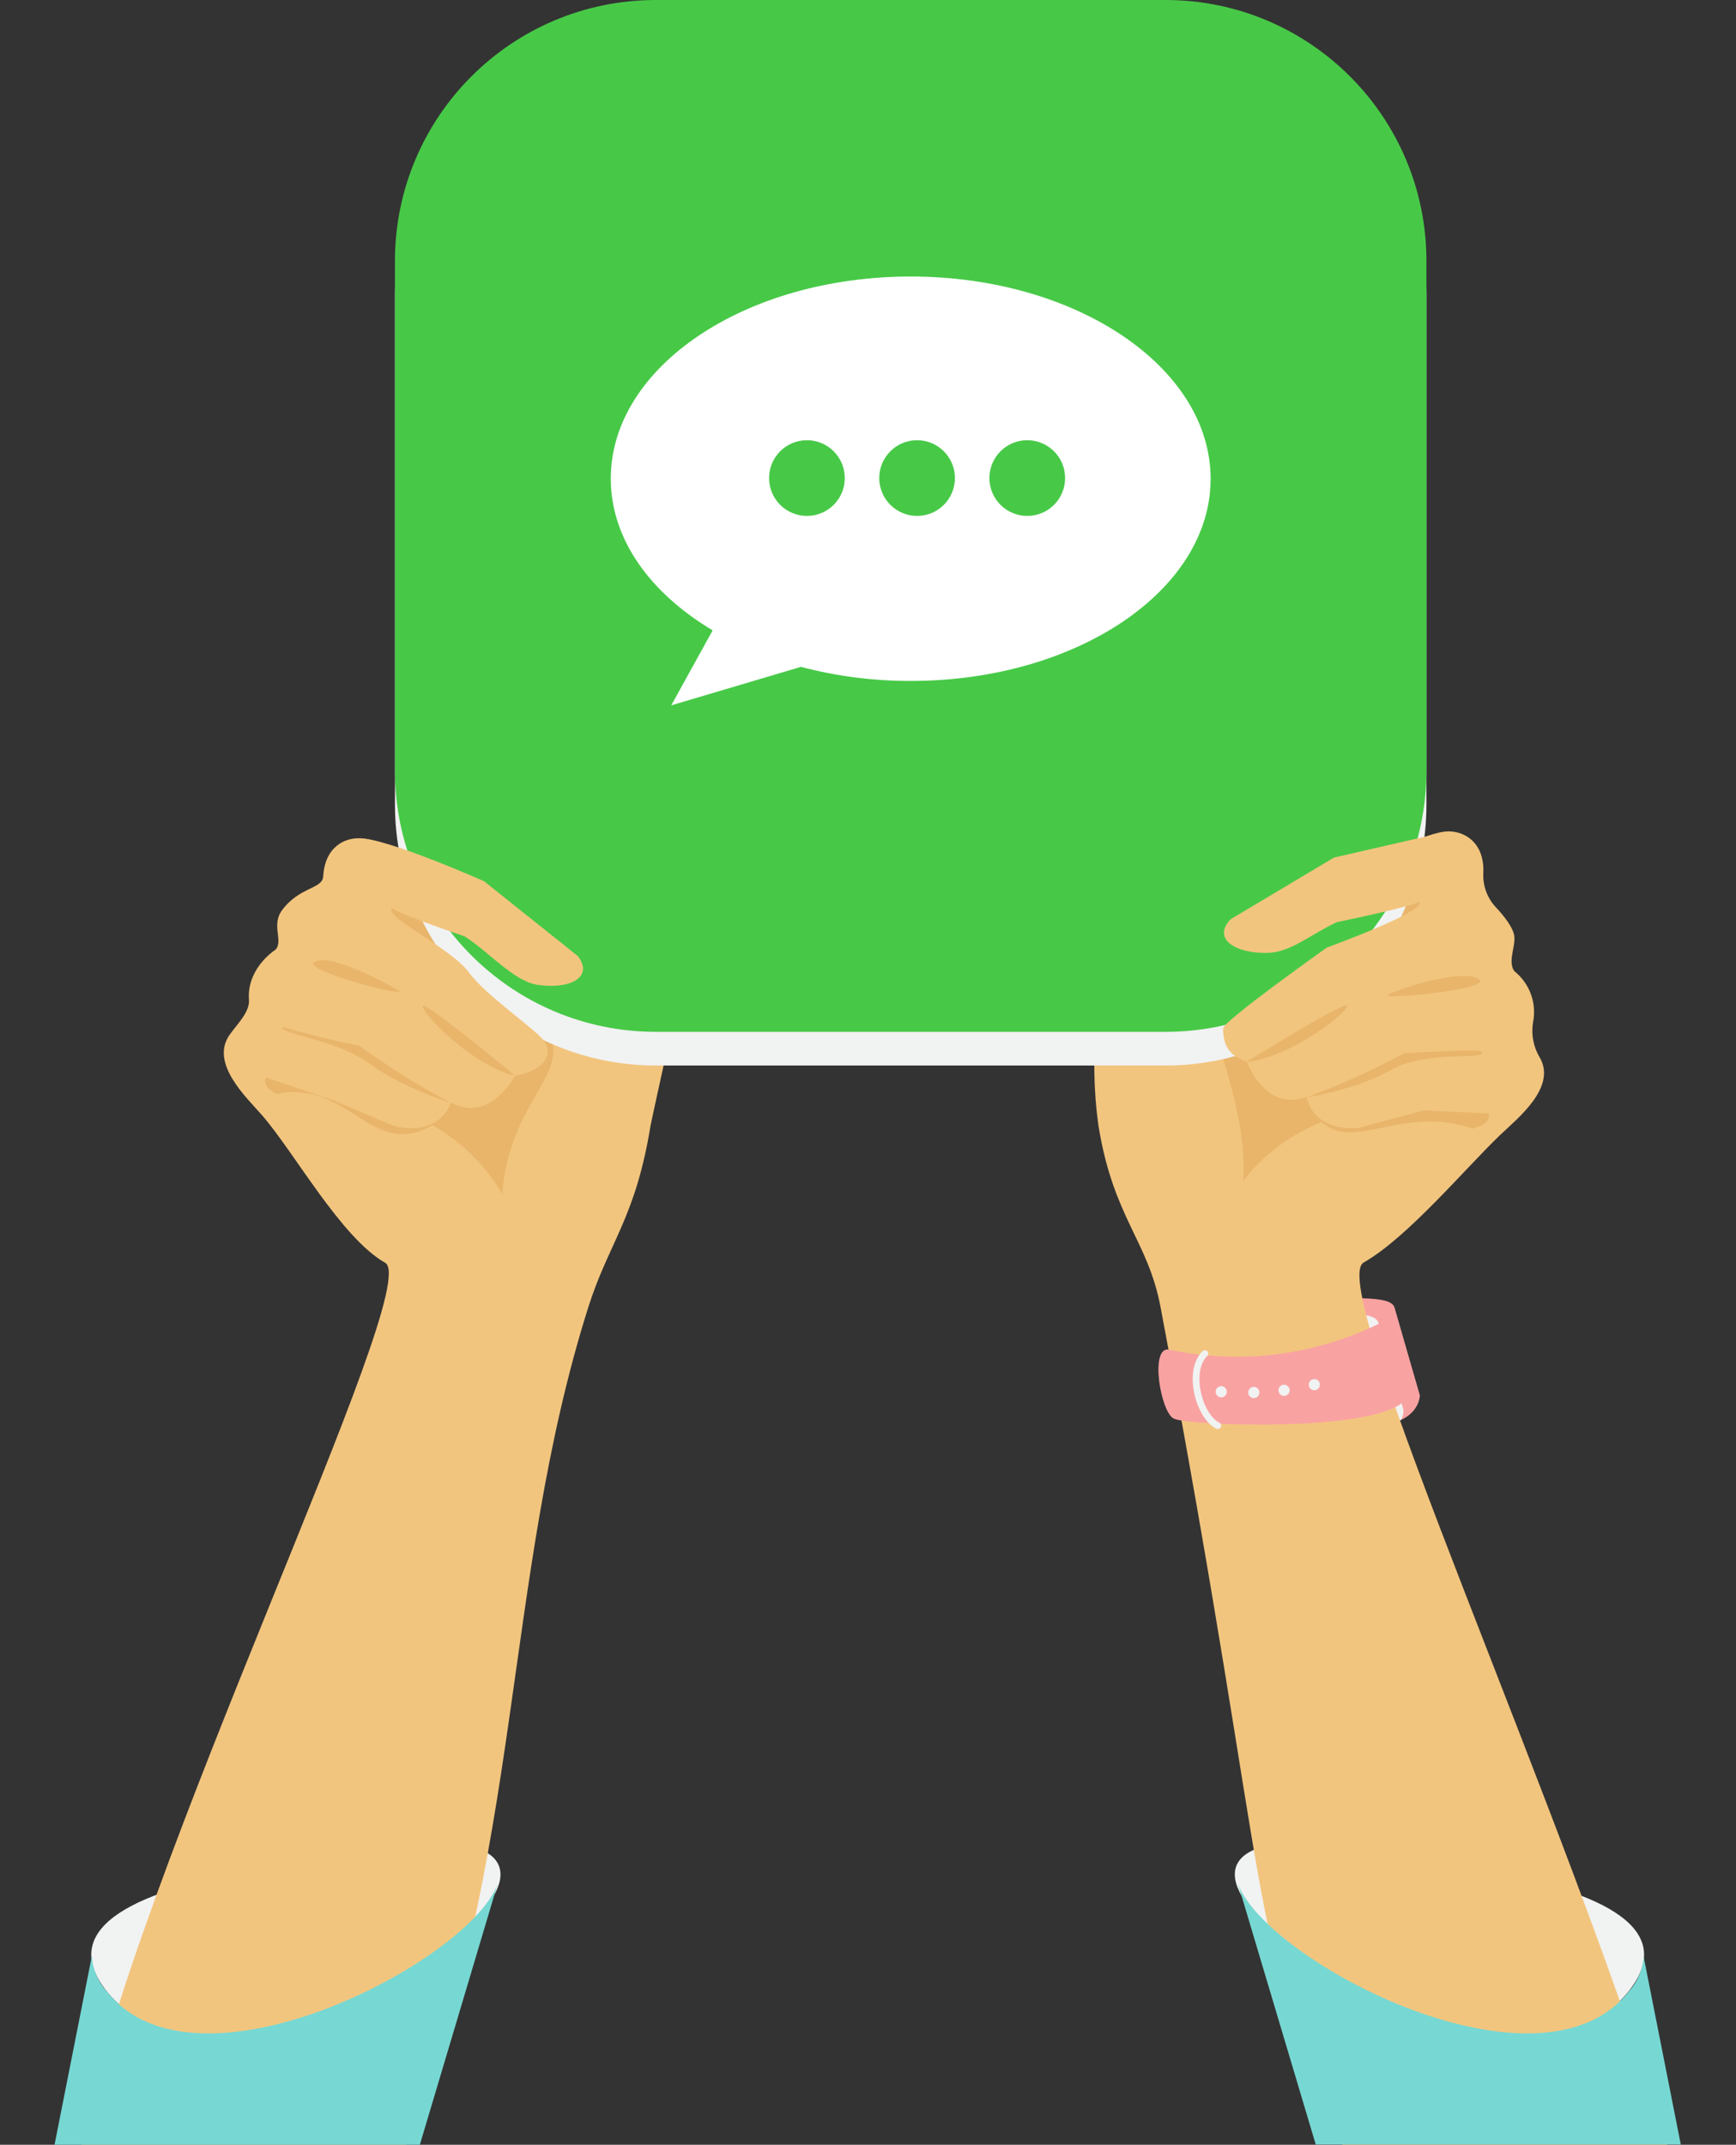
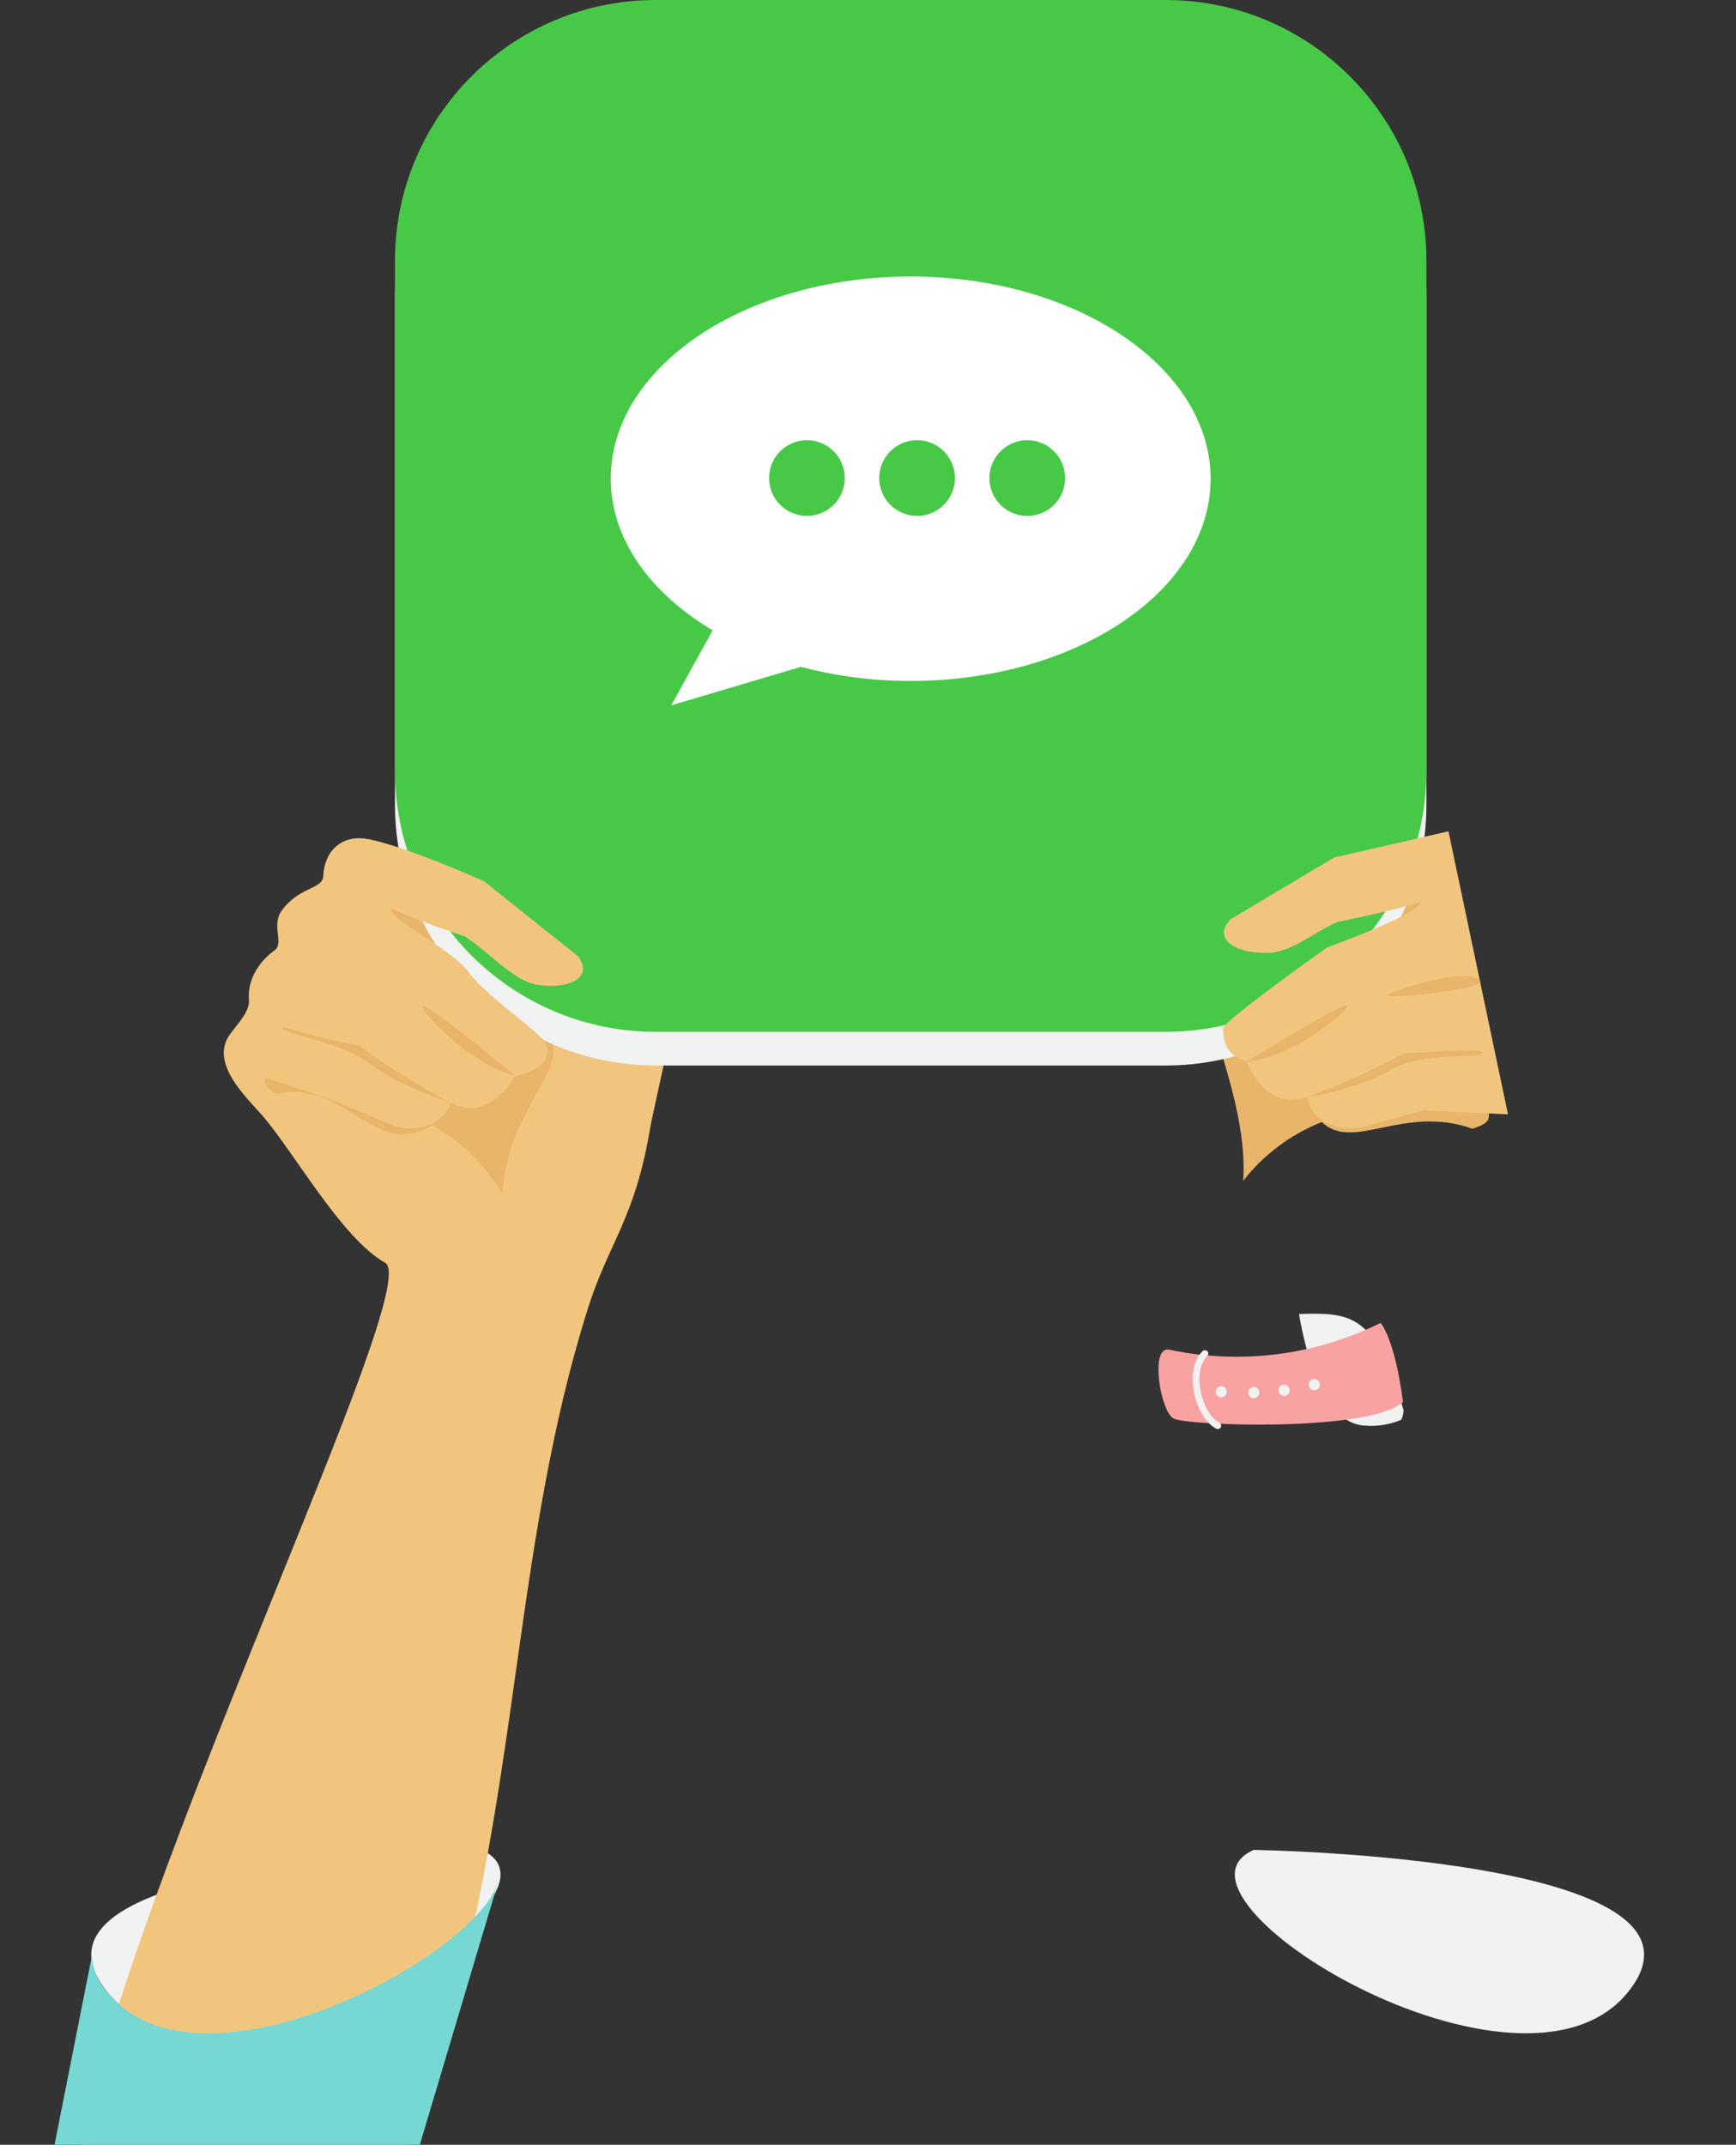
<svg xmlns="http://www.w3.org/2000/svg" height="318.4" preserveAspectRatio="xMidYMid meet" version="1.0" viewBox="-8.1 0.0 257.8 318.4" width="257.8" zoomAndPan="magnify">
  <rect x="-8.1" y="0.0" width="257.8" height="318.4" fill="#333333" stroke="none" />
  <defs>
    <clipPath id="a">
-       <path d="M 154 123 L 240 123 L 240 318.449 L 154 318.449 Z M 154 123" />
-     </clipPath>
+       </clipPath>
    <clipPath id="b">
      <path d="M 4 124 L 96 124 L 96 318.449 L 4 318.449 Z M 4 124" />
    </clipPath>
    <clipPath id="c">
      <path d="M 175 279 L 241.5 279 L 241.5 318.449 L 175 318.449 Z M 175 279" />
    </clipPath>
    <clipPath id="d">
      <path d="M 0 279 L 66 279 L 66 318.449 L 0 318.449 Z M 0 279" />
    </clipPath>
  </defs>
  <g>
    <g id="change1_1">
-       <path d="M 184.5 192.891 C 184.5 192.891 186.5 211.391 194.648 211.641 C 202.801 211.891 202.75 207.141 202.75 207.141 C 202.75 207.141 199.5 195.891 199 194.141 C 198.5 192.391 193.898 192.66 184.5 192.891" fill="#f9a2a2" />
-     </g>
+       </g>
    <g id="change2_1">
-       <path d="M 184.809 195.07 C 185.629 199.969 188.238 211.449 194.648 211.641 C 196.469 211.777 198.297 211.48 199.98 210.781 C 200.191 210.344 200.312 209.871 200.34 209.391 C 200.34 209.391 197.09 198.141 196.602 196.391 C 196.16 194.82 192.379 194.871 184.809 195.07" fill="#f1f2f2" />
+       <path d="M 184.809 195.07 C 185.629 199.969 188.238 211.449 194.648 211.641 C 196.469 211.777 198.297 211.48 199.98 210.781 C 200.191 210.344 200.312 209.871 200.34 209.391 C 196.16 194.82 192.379 194.871 184.809 195.07" fill="#f1f2f2" />
    </g>
    <g id="change2_2">
      <path d="M 178.078 274.629 C 162.25 281.629 217.871 315.629 233.75 295.629 C 249.629 275.629 178.078 274.629 178.078 274.629" fill="#f1f2f2" />
    </g>
    <g clip-path="url(#a)" id="change3_4">
      <path d="M 194.41 187.422 C 200.941 183.719 209.512 173.422 214.75 168.422 C 217.25 166.031 223.129 161.422 220.551 156.98 C 219.621 155.426 219.266 153.598 219.551 151.809 C 220.141 148.945 219.07 145.992 216.781 144.172 C 215.781 142.762 216.949 140.641 216.781 139 C 216.648 137.801 215.371 136.09 213.98 134.629 C 212.715 133.242 212.066 131.402 212.18 129.531 C 212.34 125.141 209.469 123.422 207.031 123.422 C 200.398 123.422 178.031 138.852 164.84 151.98 C 166.109 129.078 155.68 129.621 155.281 131.922 C 154.75 134.922 156.121 141.738 154.781 151.289 C 154.211 156.574 154.293 161.906 155.031 167.172 C 157.281 180.922 162.391 184.09 164.27 194.172 C 181.27 284.469 176.762 286.332 191.27 318.449 L 239.5 318.449 C 225.262 270.891 188.531 190.75 194.41 187.422" fill="#f2c57e" />
    </g>
    <g id="change1_2">
      <path d="M 165.41 200.34 C 162.66 200.059 164.238 209.5 166.16 210.578 C 168.078 211.66 195.25 212.641 200.25 208.141 C 199 198.57 196.922 196.391 196.922 196.391 C 187.168 201.238 176.059 202.633 165.41 200.34" fill="#f9a2a2" />
    </g>
    <g id="change2_3">
      <path d="M 187.078 204.73 C 186.621 204.73 186.25 205.102 186.25 205.559 C 186.25 206.02 186.621 206.391 187.078 206.391 C 187.539 206.391 187.91 206.02 187.91 205.559 C 187.91 205.102 187.539 204.73 187.078 204.73" fill="#f1f2f2" />
    </g>
    <g id="change2_4">
      <path d="M 182.488 205.57 C 182.035 205.621 181.707 206.035 181.762 206.488 C 181.812 206.945 182.227 207.273 182.68 207.219 C 183.137 207.164 183.461 206.754 183.41 206.301 C 183.359 205.844 182.945 205.52 182.492 205.57 C 182.492 205.57 182.488 205.57 182.488 205.57" fill="#f1f2f2" />
    </g>
    <g id="change2_5">
      <path d="M 178 205.898 C 177.547 205.953 177.219 206.363 177.27 206.82 C 177.32 207.273 177.734 207.602 178.188 207.551 C 178.641 207.496 178.965 207.094 178.922 206.641 C 178.871 206.184 178.465 205.852 178.012 205.898 C 178.008 205.898 178.004 205.898 178 205.898" fill="#f1f2f2" />
    </g>
    <g id="change2_6">
      <path d="M 173.16 205.789 C 172.703 205.844 172.379 206.254 172.43 206.711 C 172.484 207.164 172.895 207.492 173.352 207.438 C 173.805 207.387 174.133 206.977 174.078 206.52 C 174.027 206.062 173.617 205.738 173.16 205.789" fill="#f1f2f2" />
    </g>
    <g id="change2_7">
      <path d="M 172.75 212.148 C 172.676 212.148 172.602 212.133 172.527 212.098 C 170.934 211.309 169.574 208.98 169.148 206.301 C 168.762 203.875 169.246 201.793 170.48 200.586 C 170.68 200.391 170.992 200.395 171.188 200.59 C 171.383 200.785 171.379 201.105 171.18 201.297 C 170.184 202.277 169.801 204.043 170.137 206.145 C 170.508 208.48 171.676 210.562 172.973 211.203 C 173.219 211.324 173.32 211.625 173.199 211.871 C 173.109 212.051 172.934 212.148 172.75 212.148" fill="#f1f2f2" />
    </g>
    <g id="change4_1">
      <path d="M 205 126.41 L 171.23 134.148 C 170.25 134.375 169.637 135.352 169.863 136.332 C 169.895 136.465 169.938 136.598 170 136.719 C 171.922 139.988 176.211 141.102 180.5 140.238 C 180.5 140.238 198.719 137.809 200.641 136.93 C 202.719 139.289 179.078 149.43 172.449 152.199 C 171.449 152.641 177.262 165.02 176.512 175.309 C 179.555 171.406 183.586 168.391 188.191 166.57 C 192.84 171.07 200.34 163.91 210.578 167.57 C 213.988 166.43 213.051 165.809 212.328 162.289 L 205 126.41" fill="#e8b56b" />
    </g>
    <g id="change2_8">
      <path d="M 63.418 274.629 C 63.418 274.629 -8.121 275.629 7.75 295.629 C 23.621 315.629 79.25 281.641 63.418 274.629" fill="#f1f2f2" />
    </g>
    <g clip-path="url(#b)" id="change3_1">
      <path d="M 88.5 167.16 C 88.66 166.16 95.121 137.09 95.68 134.059 C 96.09 131.77 85.512 128.641 78.68 151.969 C 70.879 135.102 52.18 125.059 45.582 124.469 C 43.148 124.25 40.141 125.711 39.898 130.102 C 39.809 131.98 36.371 131.641 33.801 135.102 C 32.16 137.289 33.949 139.609 32.871 140.93 C 30.129 142.859 28.641 145.629 28.871 148.43 C 29.02 150.238 27.051 152.121 26.012 153.602 C 23.012 157.828 28.488 162.898 30.77 165.512 C 35.539 170.949 42.551 183.762 49.09 187.461 C 55 190.75 11.52 278.469 4 318.391 L 52.25 318.391 C 69.57 276.129 66.5 234.391 79.25 194.109 C 82.332 184.379 86.25 180.91 88.5 167.16" fill="#f2c57e" />
    </g>
    <g id="change4_2">
      <path d="M 77.301 137.211 L 44.898 125 L 33 156.051 C 31.809 159.441 29.781 160.809 33 162.398 C 43.641 160.191 47.121 172.301 56.09 167.031 C 60.402 169.457 63.992 172.992 66.48 177.27 C 67.48 163.699 76.609 159.41 73.398 153.449 C 69.988 147.121 52.262 135.828 54.648 133.77 C 56.43 134.91 67.281 141.98 67.281 141.98 C 71.418 143.422 75.82 142.898 78.16 139.922 C 78.723 139.094 78.504 137.969 77.68 137.406 C 77.559 137.324 77.434 137.262 77.301 137.211" fill="#e8b56b" />
    </g>
    <g id="change2_9">
      <path d="M 89.301 5 L 164.98 5 C 186.383 5 203.73 22.348 203.73 43.75 L 203.73 119.43 C 203.73 140.832 186.383 158.18 164.98 158.18 L 89.301 158.18 C 67.898 158.18 50.551 140.832 50.551 119.43 L 50.551 43.75 C 50.551 22.348 67.898 5 89.301 5" fill="#f1f2f2" />
    </g>
    <g id="change5_1">
      <path d="M 89.301 0 L 164.98 0 C 186.383 0 203.73 17.348 203.73 38.75 L 203.73 114.43 C 203.73 135.832 186.383 153.18 164.98 153.18 L 89.301 153.18 C 67.898 153.18 50.551 135.832 50.551 114.43 L 50.551 38.75 C 50.551 17.348 67.898 0 89.301 0" fill="#47c947" />
    </g>
    <g id="change6_1">
      <path d="M 127.141 41.051 C 102.539 41.051 82.602 54.488 82.602 71.051 C 82.602 80.051 88.461 88.051 97.73 93.578 L 91.582 104.711 L 110.84 99 C 116.16 100.398 121.641 101.102 127.141 101.09 C 151.738 101.09 171.68 87.648 171.68 71.09 C 171.68 54.531 151.738 41.051 127.141 41.051 Z M 111.738 76.59 C 108.637 76.594 106.117 74.086 106.109 70.98 C 106.105 67.875 108.617 65.355 111.719 65.352 C 114.824 65.344 117.344 67.855 117.352 70.961 C 117.352 70.973 117.352 70.988 117.352 71 C 117.34 74.09 114.828 76.59 111.738 76.59 Z M 128.102 76.59 C 124.996 76.594 122.477 74.086 122.469 70.98 C 122.465 67.875 124.977 65.355 128.078 65.352 C 131.184 65.344 133.703 67.855 133.711 70.961 C 133.711 70.973 133.711 70.988 133.711 71 C 133.691 74.09 131.188 76.586 128.102 76.59 Z M 144.449 76.59 C 141.348 76.59 138.828 74.074 138.828 70.969 C 138.828 67.867 141.348 65.352 144.449 65.352 C 147.555 65.352 150.07 67.867 150.07 70.969 C 150.07 70.98 150.07 70.988 150.07 71 C 150.059 74.094 147.547 76.594 144.449 76.59" fill="#fff" />
    </g>
    <g id="change3_2">
      <path d="M 63.789 130.828 C 63.789 130.828 49.051 124.262 45.102 124.449 C 41.148 124.641 30.629 159.711 30.629 159.711 L 41.32 163.32 L 50.539 167.199 C 57.461 168.73 58.84 163.699 58.84 163.699 C 62.77 165.762 66.102 163.52 68.391 159.699 C 72.93 158.879 73.93 156.461 72.82 154.699 C 71.711 152.941 64.148 147.93 61.52 144.34 C 58.891 140.75 48.77 136.039 50.141 134.852 C 51.918 136 60.891 139 60.891 139 C 64.43 141.25 68.191 145.648 71.66 146.191 C 76.32 146.922 80.141 145.191 77.738 141.961 L 63.789 130.828" fill="#f2c57e" />
    </g>
    <g id="change4_3">
      <path d="M 68.391 159.711 C 68.391 159.711 58.629 151.559 55.391 149.602 C 52.148 147.641 60.719 157.82 68.391 159.711" fill="#e8b56b" />
    </g>
    <g id="change4_4">
-       <path d="M 51 147 C 46.531 144.398 40.211 141.57 38.52 142.852 C 36.832 144.129 53.211 148.32 51 147" fill="#e8b56b" />
-     </g>
+       </g>
    <g id="change4_5">
      <path d="M 34 152.82 C 35.051 153.699 42.559 154.711 47 158.051 C 51.441 161.391 58.762 163.699 58.762 163.699 C 54.074 161.207 49.574 158.383 45.289 155.25 C 36.191 153.449 32.859 151.84 34 152.82" fill="#e8b56b" />
    </g>
    <g id="change3_3">
      <path d="M 190 127.309 L 174.66 136.461 C 171.84 139.391 175.391 141.57 180.109 141.461 C 183.621 141.391 186.621 138.641 190.441 136.891 C 190.441 136.891 200.738 134.789 202.66 133.891 C 203.852 135.25 188.941 140.672 188.941 140.672 C 188.941 140.672 173.531 151.59 173.531 152.672 C 173.531 155.352 174.531 156.738 177.031 157.59 C 178.77 161.66 181.781 164.34 185.941 162.84 C 185.941 162.84 186.621 168 193.691 167.43 L 203.359 164.84 L 215.84 165.43 L 207 123.41 L 190 127.309" fill="#f2c57e" />
    </g>
    <g id="change4_6">
      <path d="M 191.27 149.41 C 187.77 150.91 177 157.66 177 157.66 C 184.852 156.82 194.77 147.91 191.27 149.41" fill="#e8b56b" />
    </g>
    <g id="change4_7">
      <path d="M 198.16 147.57 C 195.809 148.57 213.16 146.969 211.621 145.469 C 210.078 143.969 202.941 145.602 198.16 147.57" fill="#e8b56b" />
    </g>
    <g id="change4_8">
      <path d="M 200.41 156.359 C 195.738 158.883 190.891 161.07 185.91 162.91 C 185.91 162.91 193.41 161.738 198.328 158.91 C 203.25 156.078 210.672 157.211 211.828 156.488 C 212.988 155.77 209.75 155.82 200.41 156.359" fill="#e8b56b" />
    </g>
    <g clip-path="url(#c)" id="change7_2">
-       <path d="M 236 290.391 C 235.875 292.34 235.098 294.188 233.789 295.641 C 220.43 312.48 179.789 291.059 175.738 279.641 L 187.289 318.359 L 241.5 318.359 L 235.961 290.359 L 236 290.391" fill="#77d8d3" />
-     </g>
+       </g>
    <g clip-path="url(#d)" id="change7_1">
      <path d="M 7.75 295.641 C 6.441 294.191 5.66 292.34 5.539 290.391 L 0 318.391 L 54.25 318.391 L 65.801 279.668 C 61.738 291.059 21.109 312.48 7.75 295.641" fill="#77d8d3" />
    </g>
  </g>
</svg>